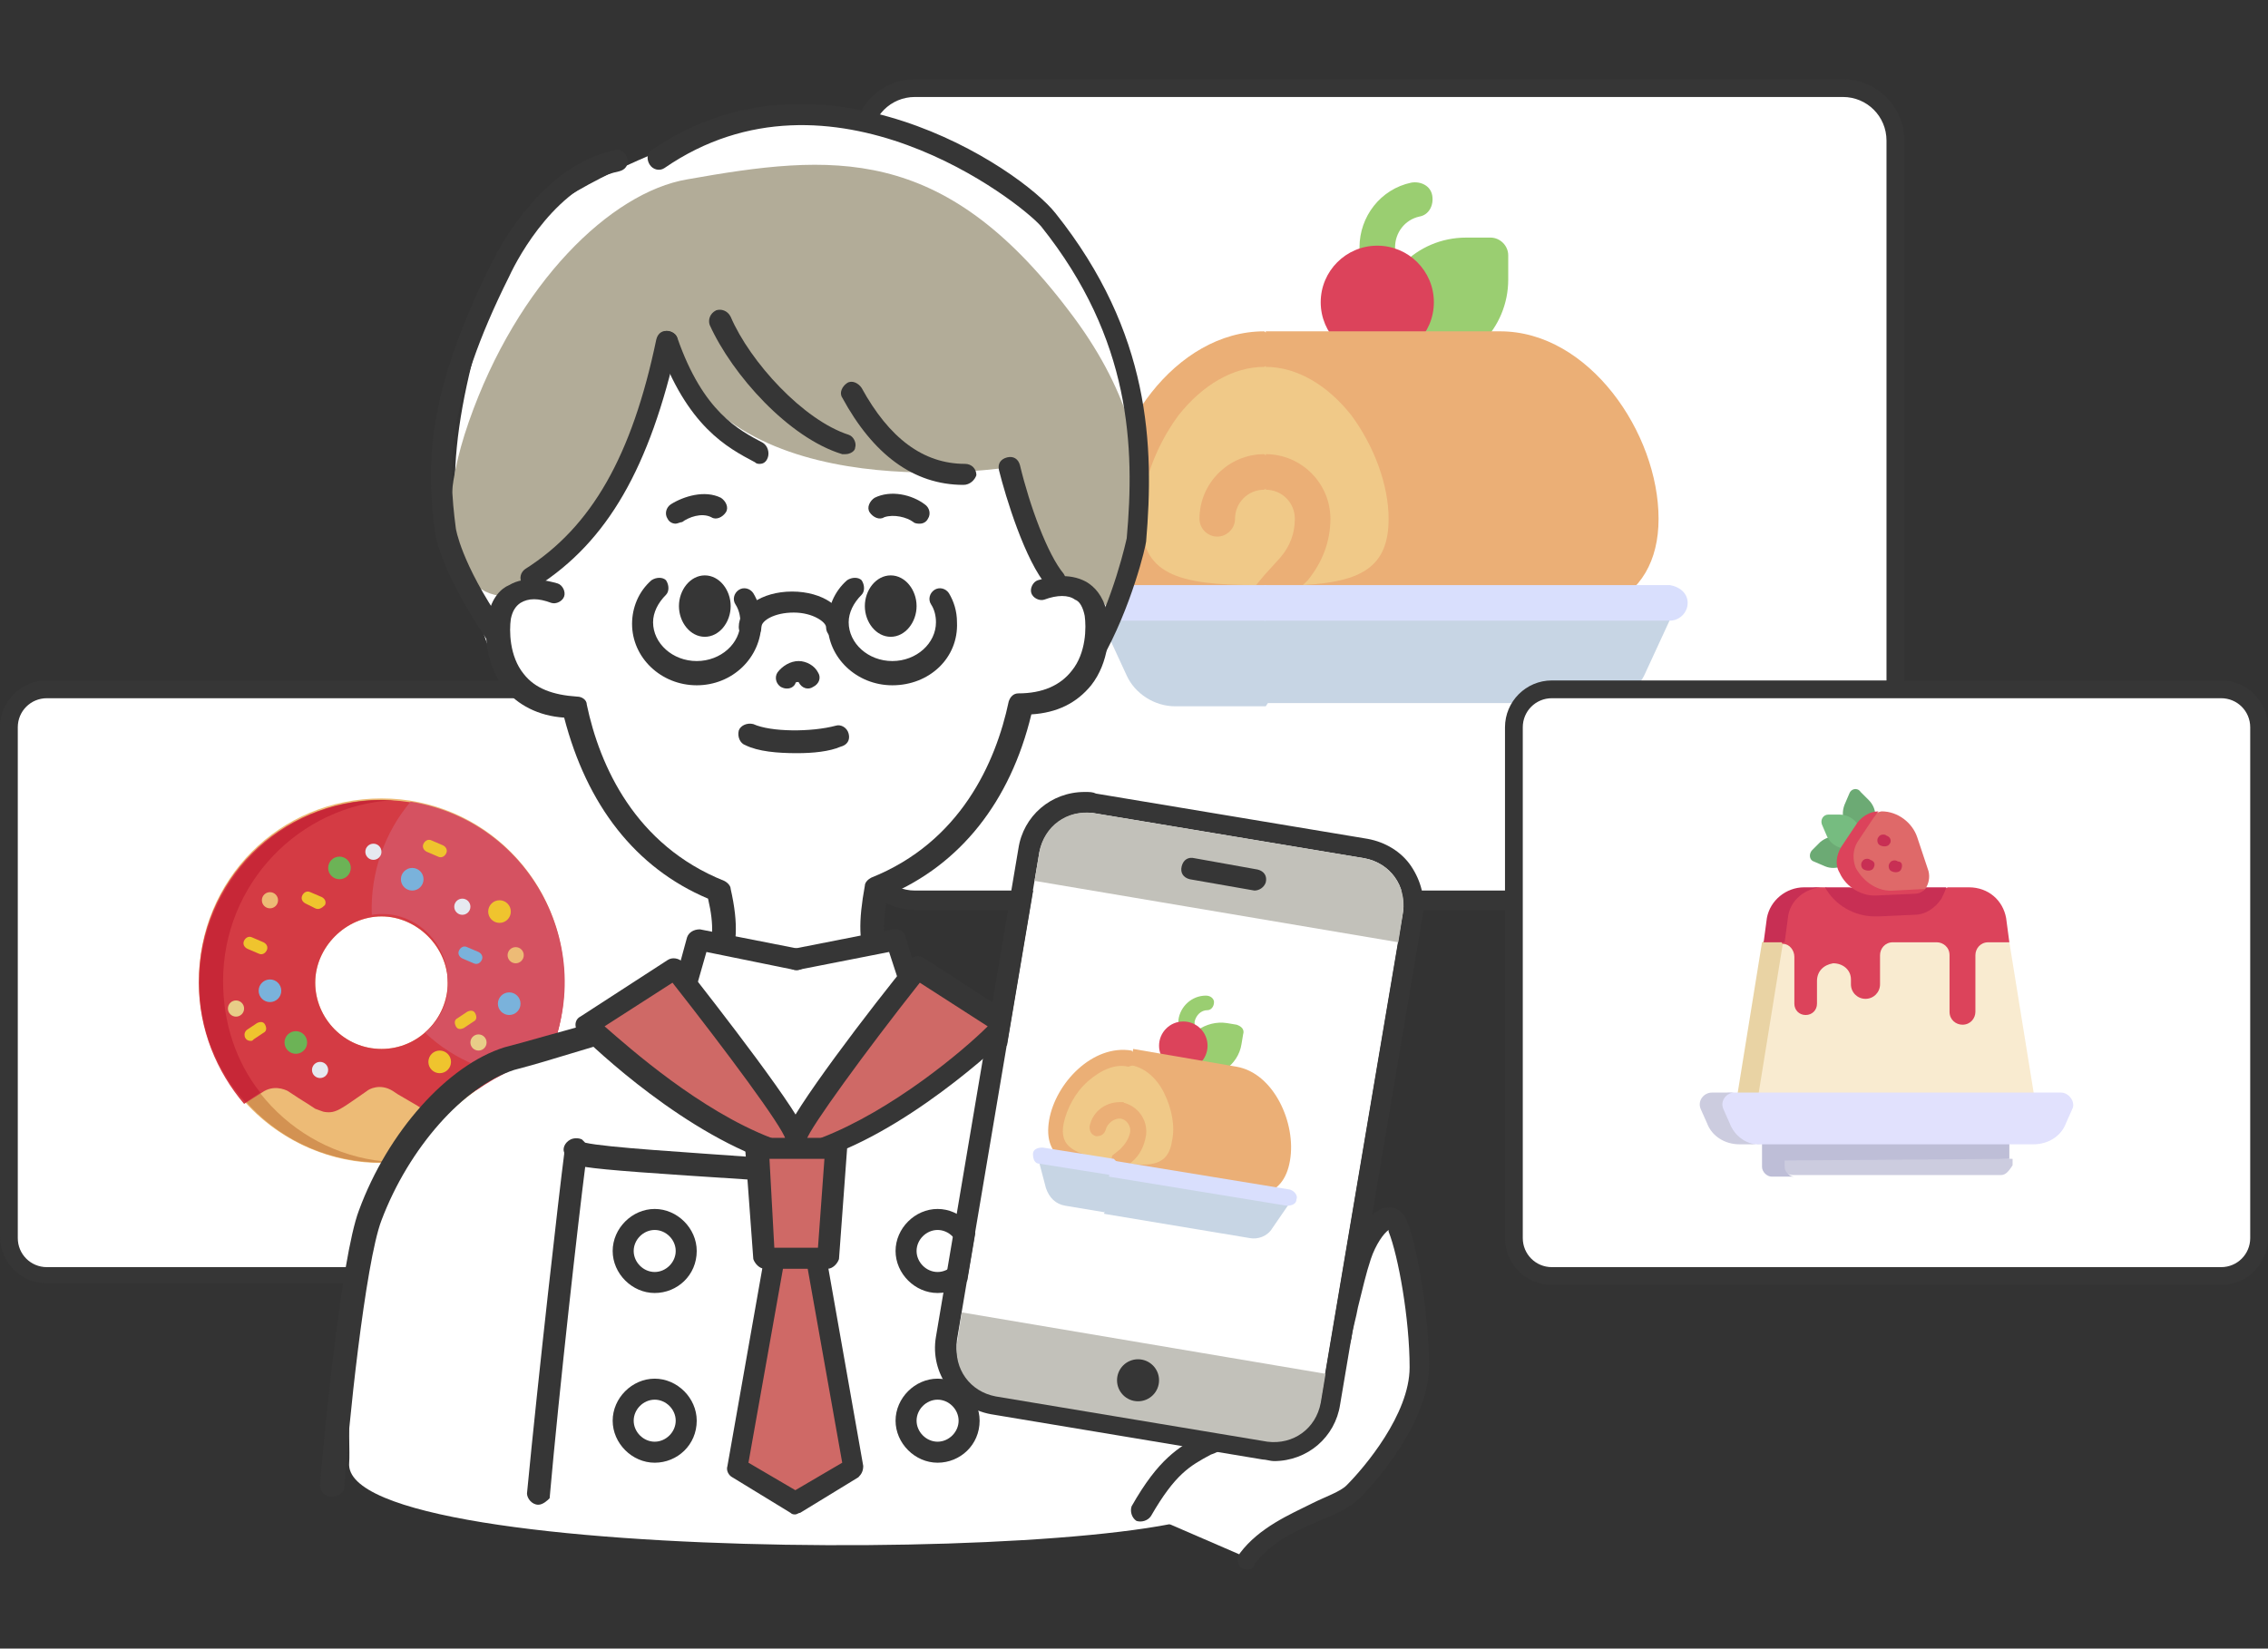
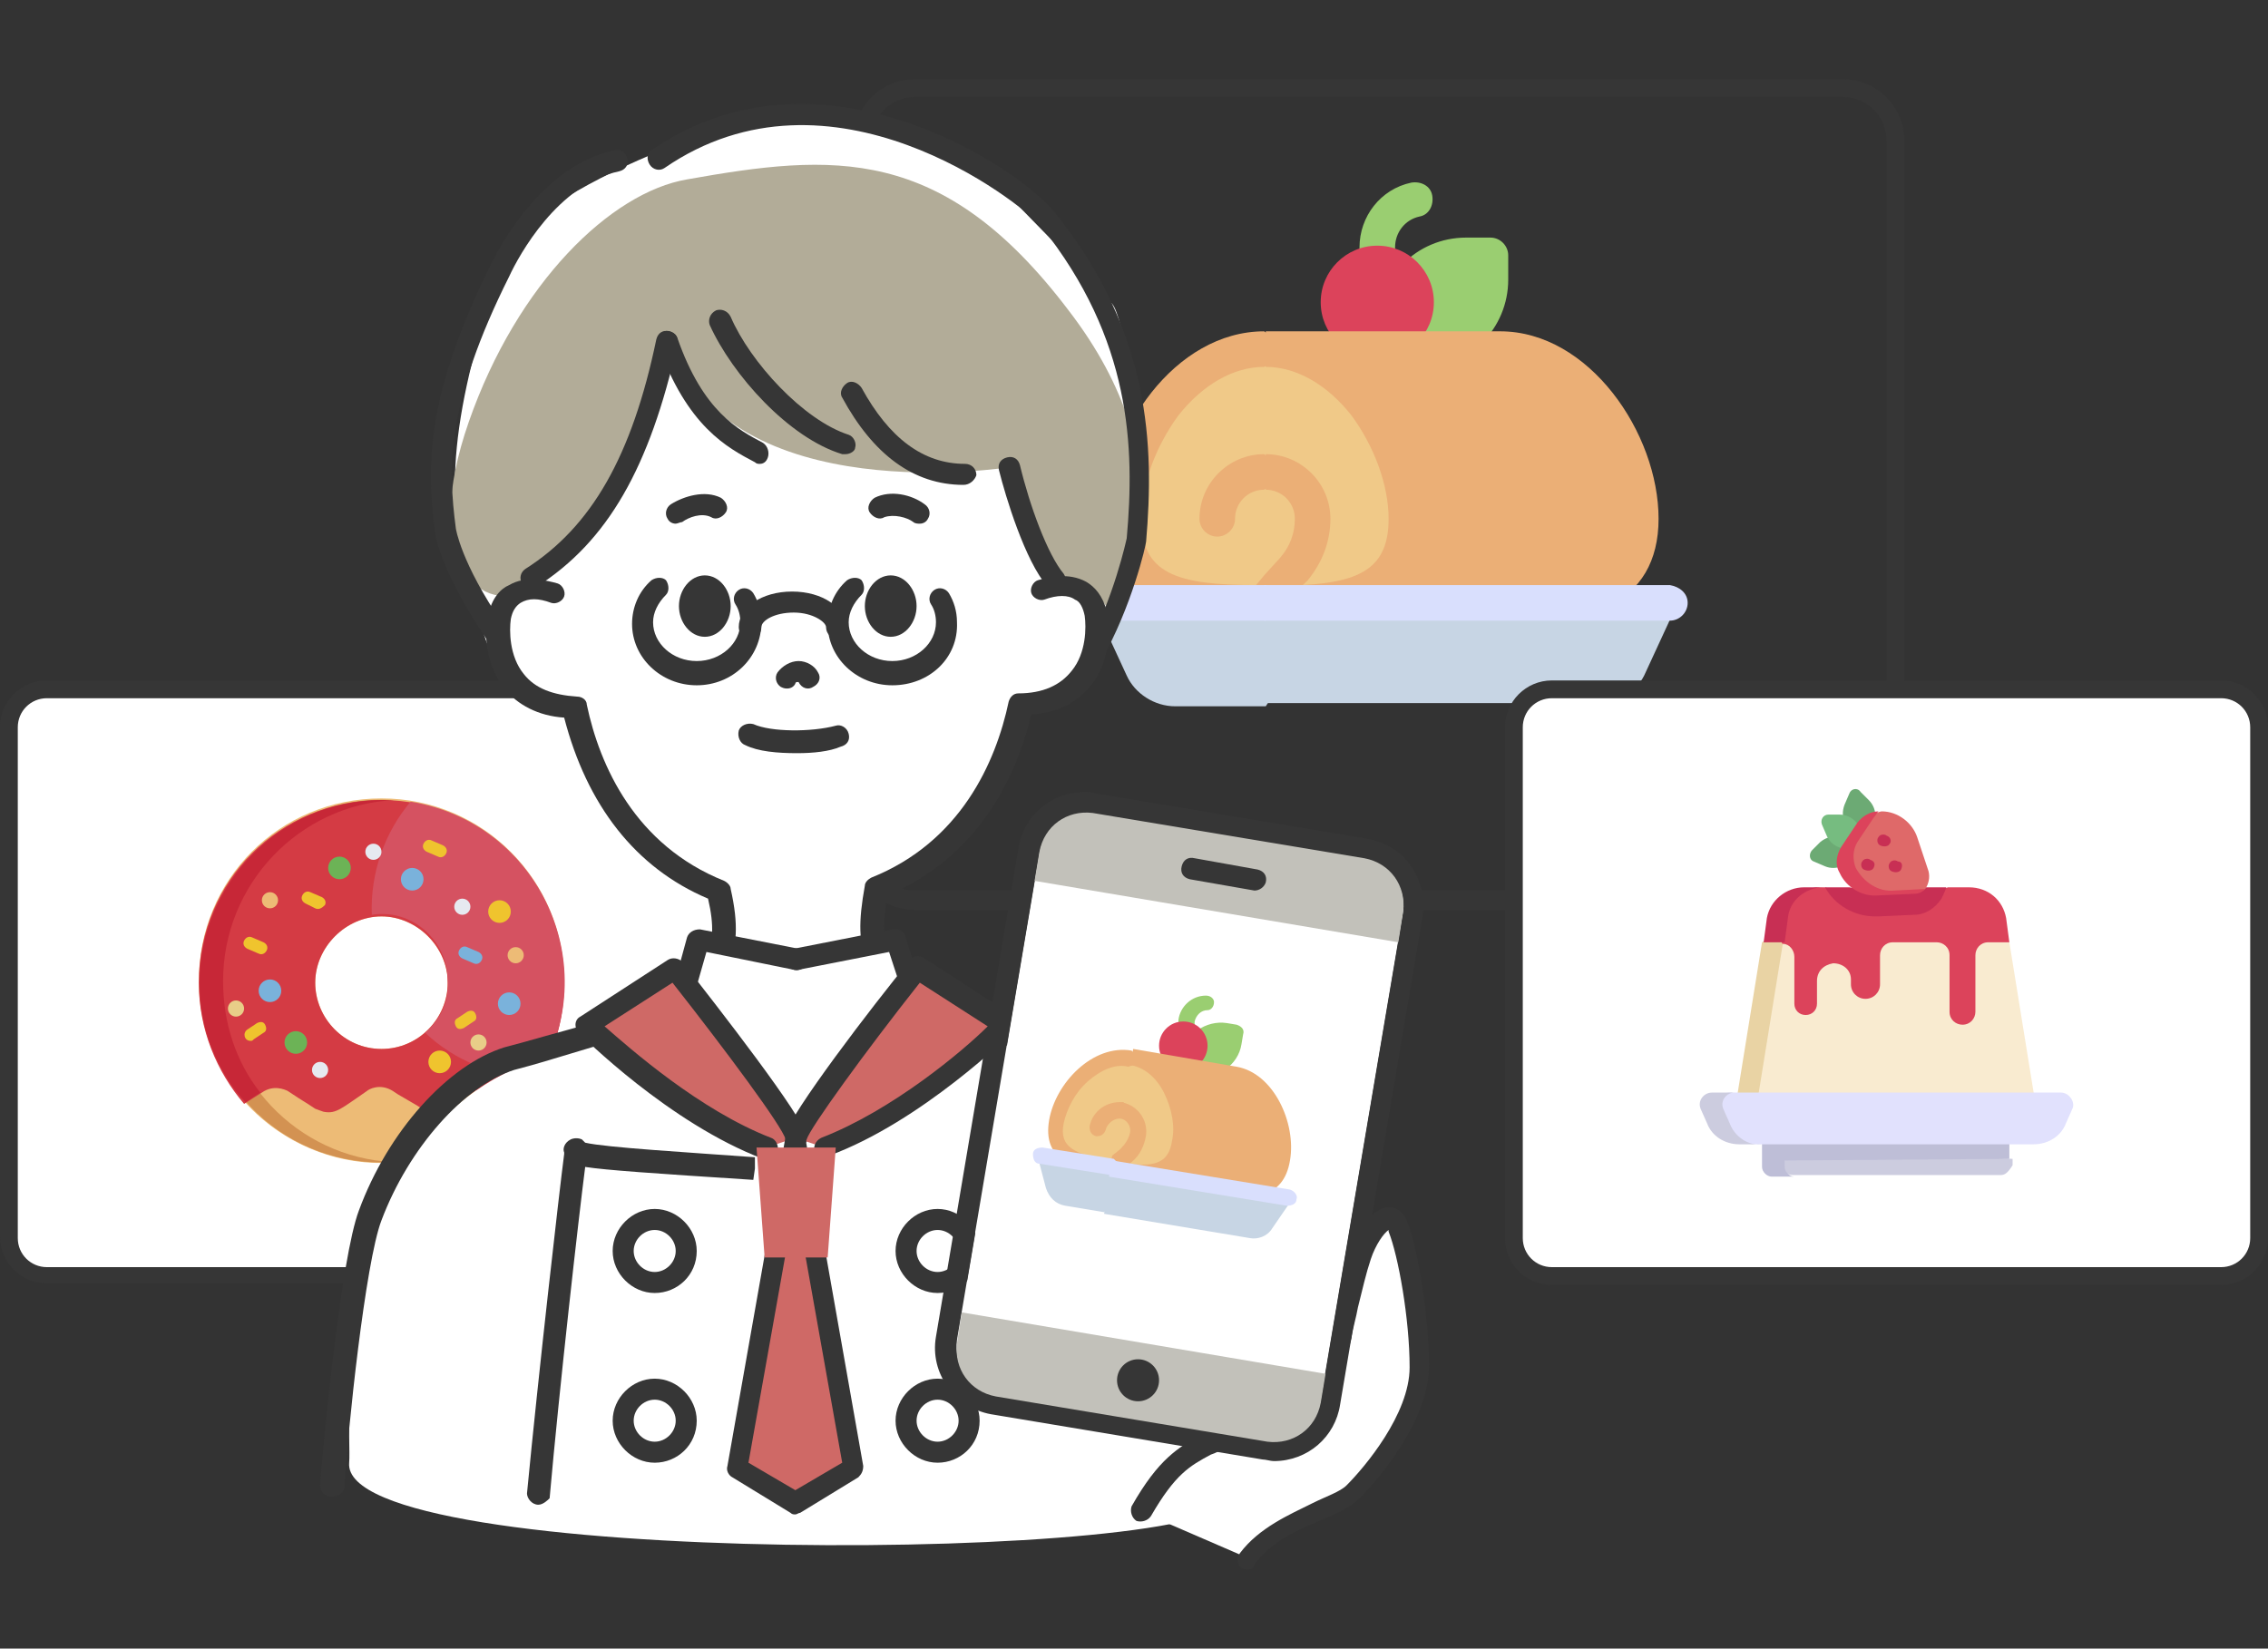
<svg xmlns="http://www.w3.org/2000/svg" version="1.1" id="レイヤー_1" x="0px" y="0px" viewBox="0 0 140.3 102" style="enable-background:new 0 0 140.3 102" xml:space="preserve">
  <rect x="0" y="0" width="140.3" height="102" fill="#333333" stroke="none" />
  <style type="text/css">.st0{fill:#FFFFFF;}
	.st1{fill:#363636;}
	.st2{fill:#EDBB76;}
	.st3{fill:#D39252;}
	.st4{fill:#D43B44;}
	.st5{fill:#D55261;}
	.st6{fill:#C72737;}
	.st7{fill:#6CB356;}
	.st8{fill:#EFC42E;}
	.st9{fill:#7AB2DB;}
	.st10{fill:#E6E9F0;}
	.st11{fill:#E8CD88;}
	.st12{fill:#9ACE71;}
	.st13{fill:#DC435B;}
	.st14{fill:#F0C988;}
	.st15{fill:#EBAF76;}
	.st16{fill:#C7D5E4;}
	.st17{fill:#D9DFFD;}
	.st18{fill:#B2AC98;}
	.st19{fill:#CF6966;}
	.st20{fill:#C2C1BA;}
	.st21{fill:#F9EBD0;}
	.st22{fill:#E9D3A4;}
	.st23{fill:#C82F54;}
	.st24{fill:#CCCCDF;}
	.st25{fill:#BEBED7;}
	.st26{fill:#E1E1FD;}
	.st27{fill:#6CAA74;}
	.st28{fill:#76BC80;}
	.st29{fill:#DF6969;}</style>
  <g>
    <g>
      <path class="st0" d="M44.3,78.9H2.9c-1.3,0-2.3-1-2.3-2.3V45c0-1.3,1-2.3,2.3-2.3h41.4c1.3,0,2.3,1,2.3,2.3v31.6    C46.7,77.8,45.6,78.9,44.3,78.9z" />
      <path class="st1" d="M44.3,79.4H2.9c-1.6,0-2.9-1.3-2.9-2.9V45c0-1.6,1.3-2.9,2.9-2.9h41.4c1.6,0,2.9,1.3,2.9,2.9v31.6    C47.2,78.1,45.9,79.4,44.3,79.4z M2.9,43.2c-1,0-1.8,0.8-1.8,1.8v31.6c0,1,0.8,1.8,1.8,1.8h41.4c1,0,1.8-0.8,1.8-1.8V45    c0-1-0.8-1.8-1.8-1.8H2.9z" />
    </g>
    <g>
      <path class="st2" d="M30.2,69.9c2.9-2,4.7-5.4,4.7-9.2c0-6.2-5-11.3-11.3-11.3s-11.3,5-11.3,11.3c0,8.6,9.3,14,16.7,9.8     M23.6,64.9c-2.3,0-4.1-1.9-4.1-4.1s1.9-4.1,4.1-4.1s4.1,1.9,4.1,4.1S25.9,64.9,23.6,64.9z" />
      <path class="st3" d="M13.7,60.7c0-6,4.7-10.9,10.6-11.2c-6.5-0.4-11.9,4.8-11.9,11.2c0,6.5,5.4,11.6,11.9,11.2    C18.4,71.6,13.7,66.7,13.7,60.7z" />
      <path class="st4" d="M25.8,68.4c0.3,0.2,0.7,0.5,1.2,0.4c0.5,0,0.5-0.1,2.4-1.3c0.2-0.1,0.9-0.4,1.6,0.1l0,0l1.1,0.7    c1.8-2,2.8-4.6,2.8-7.5c0-6.2-5-11.3-11.3-11.3s-11.3,5-11.3,11.3c0,2.9,1.1,5.5,2.8,7.5l1.1-0.7l0,0c0.7-0.5,1.4-0.2,1.6-0.1    c1.2,0.8,0.8,0.5,1.7,1.1c0.3,0.1,0.5,0.2,0.6,0.2c0.7,0.1,1-0.2,2.6-1.3c0.1-0.1,0.8-0.5,1.6,0l0,0l0.3,0.2 M23.6,64.9    c-2.3,0-4.1-1.9-4.1-4.1s1.9-4.1,4.1-4.1s4.1,1.9,4.1,4.1S25.9,64.9,23.6,64.9z" />
      <path class="st5" d="M26.3,63.9c1.8,1.7,4.2,2.7,6.9,2.8c4.3-6.8,0.2-15.8-7.8-17.1c-1.6,1.9-2.5,4.4-2.4,7    c2.5-0.4,4.7,1.6,4.7,4.1C27.8,62,27.2,63.1,26.3,63.9z" />
      <path class="st6" d="M13,64.6c0.7,1.8,1.5,2.9,2.2,3.6l0.9-0.6c-1.5-1.9-2.3-4.3-2.3-6.9c0-6,4.7-10.9,10.6-11.2c0,0-0.4,0-0.7,0    C15.8,49.5,10.4,57.3,13,64.6z" />
      <g>
        <circle class="st7" cx="21" cy="53.7" r="0.7" />
        <circle class="st7" cx="18.3" cy="64.5" r="0.7" />
      </g>
      <g>
        <circle class="st8" cx="30.9" cy="56.4" r="0.7" />
        <circle class="st8" cx="27.2" cy="65.7" r="0.7" />
      </g>
      <g>
        <circle class="st9" cx="31.5" cy="62.1" r="0.7" />
        <circle class="st9" cx="25.5" cy="54.4" r="0.7" />
        <circle class="st9" cx="16.7" cy="61.3" r="0.7" />
      </g>
      <circle class="st10" cx="28.6" cy="56.1" r="0.5" />
      <circle class="st2" cx="16.7" cy="55.7" r="0.5" />
      <circle class="st11" cx="14.6" cy="62.4" r="0.5" />
      <circle class="st10" cx="23.1" cy="52.7" r="0.5" />
      <circle class="st11" cx="29.6" cy="64.5" r="0.5" />
      <circle class="st10" cx="19.8" cy="66.2" r="0.5" />
      <circle class="st2" cx="31.9" cy="59.1" r="0.5" />
      <path class="st9" d="M29.3,59.6l-0.7-0.3c-0.2-0.1-0.3-0.3-0.2-0.5c0.1-0.2,0.3-0.3,0.5-0.2l0.7,0.3c0.2,0.1,0.3,0.3,0.2,0.5    S29.5,59.7,29.3,59.6z" />
      <g>
        <path class="st8" d="M16,59l-0.7-0.3c-0.2-0.1-0.3-0.3-0.2-0.5s0.3-0.3,0.5-0.2l0.7,0.3c0.2,0.1,0.3,0.3,0.2,0.5     C16.4,59,16.2,59.1,16,59z" />
        <path class="st8" d="M27.1,53l-0.7-0.3c-0.2-0.1-0.3-0.3-0.2-0.5c0.1-0.2,0.3-0.3,0.5-0.2l0.7,0.3c0.2,0.1,0.3,0.3,0.2,0.5     C27.5,53,27.3,53.1,27.1,53z" />
        <path class="st8" d="M19.5,56.2l-0.6-0.3c-0.2-0.1-0.3-0.3-0.2-0.5c0.1-0.2,0.3-0.3,0.5-0.2l0.7,0.3c0.2,0.1,0.3,0.3,0.2,0.5     C19.9,56.2,19.7,56.3,19.5,56.2z" />
        <path class="st8" d="M28.2,63.5c-0.1-0.2-0.1-0.4,0.1-0.5l0.6-0.4c0.2-0.1,0.4-0.1,0.5,0.1c0.1,0.2,0.1,0.4-0.1,0.5l-0.6,0.4     C28.5,63.7,28.3,63.7,28.2,63.5z" />
        <path class="st8" d="M15.5,64.4c-0.4,0-0.5-0.5-0.2-0.7l0.6-0.4c0.2-0.1,0.4-0.1,0.5,0.1c0.1,0.2,0.1,0.4-0.1,0.5l-0.6,0.4     C15.6,64.4,15.6,64.4,15.5,64.4z" />
      </g>
    </g>
    <g>
-       <path class="st0" d="M114,55.7H56.6c-1.8,0-3.2-1.5-3.2-3.2V8.7c0-1.8,1.5-3.2,3.2-3.2H114c1.8,0,3.2,1.5,3.2,3.2v43.7    C117.2,54.2,115.8,55.7,114,55.7z" />
      <path class="st1" d="M114,56.3H56.6c-2.1,0-3.8-1.7-3.8-3.8V8.7c0-2.1,1.7-3.8,3.8-3.8H114c2.1,0,3.8,1.7,3.8,3.8v43.7    C117.8,54.6,116.1,56.3,114,56.3z M56.6,6c-1.5,0-2.7,1.2-2.7,2.7v43.7c0,1.5,1.2,2.7,2.7,2.7H114c1.5,0,2.7-1.2,2.7-2.7V8.7    c0-1.5-1.2-2.7-2.7-2.7C114,6,56.6,6,56.6,6z" />
    </g>
    <g>
      <g>
        <path class="st12" d="M93.3,15.8v1.5c0,3-2.4,5.5-5.5,5.5h-1.5c-0.6,0-1.1-0.5-1.1-1.1v-1.5c0-3,2.4-5.5,5.5-5.5h1.5     C92.8,14.7,93.3,15.2,93.3,15.8z" />
      </g>
      <g>
        <path class="st12" d="M85.2,16.9c-0.6,0-1.1-0.5-1.1-1.1v-0.5c0-1.9,1.3-3.6,3.2-4c0.6-0.1,1.2,0.2,1.3,0.8     c0.1,0.6-0.2,1.2-0.8,1.3c-0.9,0.2-1.5,1-1.5,1.9v0.5C86.3,16.4,85.8,16.9,85.2,16.9z" />
      </g>
      <circle class="st13" cx="85.2" cy="18.7" r="3.5" />
      <g>
        <path class="st14" d="M83.7,30.4l-5.4,7c-4.8,0-8.7-0.4-8.7-5.2s3.9-10.5,8.7-10.5L83.7,30.4z" />
      </g>
      <g>
        <path class="st14" d="M87,32.1c0,4.8-3.9,5.2-8.7,5.2V21.6C83,21.6,87,27.3,87,32.1z" />
      </g>
      <g>
        <g>
          <path class="st15" d="M77.7,36.2c-4.9,0-7.1-0.7-7.1-4.1c0-2.1,0.9-4.5,2.3-6.4c1.5-1.9,3.4-3,5.3-3l1.8-1l-1.8-1.2      c-5.5,0-9.8,6.2-9.8,11.6c0,2.6,1.1,4.5,3.2,5.4c1.7,0.8,3.9,0.9,6.6,0.9l0,0l0,0l1.1-1.4l-1.1-1.4L77.7,36.2z M74.2,32.1      c0,0.6,0.5,1.1,1.1,1.1s1.1-0.5,1.1-1.1c0-1,0.8-1.8,1.8-1.8l1.6-1l-1.6-1.2C76,28.1,74.2,29.9,74.2,32.1z" />
        </g>
      </g>
      <g>
        <path class="st15" d="M102.6,32.1c0,2.6-1.1,4.5-3.2,5.4c-1.7,0.8-3.9,0.9-6.6,0.9H78.2v-2.8l1-1.1c0.6-0.7,0.9-1.5,0.9-2.4     c0-1-0.8-1.8-1.8-1.8v-2.2c2.2,0,4,1.8,4,4c0,1.4-0.5,2.7-1.4,3.8l-0.3,0.3c3.6-0.2,5.3-1.1,5.3-4.1c0-2.1-0.9-4.5-2.3-6.4     c-1.5-1.9-3.4-3-5.3-3v-2.2h14.5C98.3,20.5,102.6,26.8,102.6,32.1L102.6,32.1z" />
      </g>
      <path class="st16" d="M80.4,40.5l-2.1,3.2h-5.6c-1.3,0-2.5-0.8-3-1.9l-1.8-3.9c-0.1-0.1-0.1-0.3-0.1-0.4h10.4L80.4,40.5z" />
      <path class="st16" d="M103.7,37.3c0,0.2,0,0.3-0.1,0.4l-1.8,3.9c-0.5,1.2-1.7,1.9-3,1.9H78.2v-6.3L103.7,37.3L103.7,37.3z" />
      <path class="st17" d="M80.1,37.3l-1.8,1.1h-10c-0.6,0-1.1-0.5-1.1-1.1s0.5-1.1,1.1-1.1h10L80.1,37.3z" />
      <path class="st17" d="M104.4,37.3c0,0.6-0.5,1.1-1.1,1.1H78.2v-2.2h25.1C103.9,36.3,104.4,36.7,104.4,37.3z" />
    </g>
    <g>
      <path class="st0" d="M21.6,90.5c0.2-2.3-2.1-23.2,15.1-25.8c3-2.5,8.2-6.3,8.1-9.1c0-0.2-5.7-2.6-7.6-7.9c-0.6-1.6-1.4-2.3-1.6-4    c-5.2,0.4-5.8-5.1-6.5-7.6c-1.7-5.3-1.2-10.6,2-20c1.5-4.7,16.9-9.6,18-9.2c0.1,0,9.5,1.3,11.5,3.4c1.5,1.5,6.4,6.5,8.2,8.5    c0.7,0.8,1.6,6.8,1.5,9.3c-0.1,2.3,0.5,7.1-1.4,10c-2.2,3.4-3.8,5.3-6.4,5.3c-0.8,4.8-0.9,7.5-8.4,11.7c-0.5,4.8-0.2,3,1.7,4.6    c3.1,2.5,7.9,5,8,6.5C64.1,68.9,76,88.9,76,92.7C76,96.7,21,97.1,21.6,90.5z" />
      <g>
        <path class="st18" d="M42.5,11.1c9-1.6,15.8-2.2,23.6,8.1c7.4,9.6,3.8,17.3,2.5,18.5c-1.8-2.3-2.7-2-3.6-1.6     c-0.7-2.5-2.5-7.2-2.5-7.2s-17.4,2.8-21.1-7.8c-0.2,7.8-6,14.2-8.9,15.5S26,34.7,29,26.1S37.8,11.9,42.5,11.1z" />
        <g>
          <path class="st1" d="M48.7,42.6c-0.1,0-0.2,0-0.4-0.1c-0.3-0.2-0.4-0.6-0.2-0.9c0.3-0.4,0.8-0.7,1.3-0.7s1,0.3,1.2,0.7      c0.2,0.3,0.1,0.7-0.3,0.9c-0.3,0.2-0.7,0.1-0.9-0.3h-0.1c0,0-0.1,0-0.1,0.1C49.1,42.5,48.9,42.6,48.7,42.6z" />
          <path class="st1" d="M49.3,46.6c-1.2,0-2.4-0.1-3.2-0.5c-0.3-0.1-0.5-0.5-0.4-0.9c0.1-0.3,0.5-0.5,0.9-0.4      c1.1,0.5,3.6,0.5,5.1,0.1c0.3-0.1,0.7,0.1,0.8,0.5s-0.1,0.7-0.5,0.8C51.3,46.5,50.3,46.6,49.3,46.6z" />
          <g>
            <path class="st1" d="M56.9,32.4c-0.1,0-0.3,0-0.4-0.1c-0.4-0.3-1.2-0.5-1.8-0.3c-0.3,0.2-0.7,0-0.9-0.3c-0.2-0.3,0-0.7,0.3-0.9       c1-0.5,2.3-0.2,3.1,0.4c0.3,0.2,0.4,0.6,0.2,0.9C57.3,32.3,57.1,32.4,56.9,32.4z" />
            <path class="st1" d="M41.8,32.4c-0.2,0-0.4-0.1-0.5-0.3c-0.2-0.3-0.1-0.7,0.2-0.9c0.8-0.5,2.1-0.9,3.1-0.4       c0.3,0.2,0.5,0.6,0.3,0.9C44.7,32,44.3,32.2,44,32c-0.6-0.3-1.4,0-1.8,0.3C42.1,32.3,41.9,32.4,41.8,32.4z" />
          </g>
          <g>
            <path class="st1" d="M77.5,93.5L77.5,93.5c-0.4-0.1-0.7-0.4-0.7-0.7c0.7-4.9-1.8-18.9-3.3-21.2c-1.7-2.5-4.6-5-6.5-5.6       c-0.4-0.1-1.5-0.4-2.9-0.8c-2.6-0.7-6.2-1.8-7.6-2.3c-1-0.4-2.3-2-2.8-3.2c-0.6-1.3-0.6-2.7-0.2-4.9c0-0.2,0.2-0.4,0.4-0.5       c5.5-2.2,7.7-7.1,8.5-10.9c0.1-0.3,0.3-0.5,0.6-0.5c1.5,0,2.6-0.5,3.3-1.4c0.9-1.1,0.9-2.7,0.8-3.4c-0.1-0.5-0.3-0.9-0.6-1       c-0.4-0.3-1.1-0.3-1.9,0c-0.3,0.1-0.7-0.1-0.8-0.4c-0.1-0.3,0.1-0.7,0.4-0.8c0.7-0.2,1.9-0.5,3,0.1c0.5,0.3,1,0.8,1.3,1.9       c0.2,1.2,0.1,3.1-1,4.5c-0.9,1.1-2.1,1.7-3.7,1.8c-1.3,5.4-4.4,9.3-8.9,11.2c-0.3,1.7-0.3,2.8,0.1,3.7c0.5,1.1,1.6,2.3,2.1,2.5       c1.3,0.5,4.9,1.5,7.5,2.2c1.4,0.4,2.5,0.7,2.9,0.8c2.2,0.7,5.3,3.3,7.2,6.1c1.9,2.8,4.2,17.1,3.6,22       C78.1,93.2,77.9,93.5,77.5,93.5z" />
            <path class="st1" d="M20.5,92.6L20.5,92.6c-0.4,0-0.7-0.3-0.7-0.7c0.2-2.7,1.3-14.1,2.4-17c1.8-4.9,5.5-9,9-10.1       c0.4-0.1,1.5-0.4,2.9-0.8c2.6-0.7,6.2-1.8,7.5-2.2c0.5-0.2,1.6-1.3,2.1-2.5c0.4-1,0.5-2,0.1-3.7c-4.5-1.9-7.5-5.8-8.9-11.2       c-1.6-0.1-2.9-0.8-3.7-1.8c-1.1-1.4-1.3-3.3-1-4.5c0.2-1.1,0.8-1.7,1.3-1.9c1-0.6,2.3-0.3,3-0.1c0.3,0.1,0.5,0.5,0.4,0.8       s-0.5,0.5-0.8,0.4c-0.8-0.3-1.4-0.3-1.9,0c-0.3,0.2-0.5,0.5-0.6,1c-0.1,0.7-0.1,2.3,0.8,3.4c0.7,0.9,1.8,1.3,3.3,1.4       c0.3,0,0.6,0.2,0.6,0.5c0.8,3.8,3,8.7,8.5,10.9c0.2,0.1,0.4,0.3,0.4,0.5c0.5,2.2,0.4,3.6-0.2,4.9c-0.5,1.2-1.9,2.8-2.8,3.2       c-1.4,0.5-5,1.5-7.6,2.3c-1.3,0.4-2.4,0.7-2.8,0.8c-3.1,1-6.5,4.8-8.2,9.3c-1,2.6-2.1,13.1-2.3,16.6       C21.2,92.4,20.9,92.6,20.5,92.6z" />
          </g>
          <path class="st1" d="M47,28.7c-0.1,0-0.2,0-0.3-0.1c-1.7-0.9-4.2-2.2-6-7.3c-0.1-0.3,0.1-0.7,0.4-0.8c0.3-0.1,0.7,0.1,0.8,0.4      c1.6,4.6,3.8,5.7,5.3,6.5c0.3,0.2,0.4,0.6,0.3,0.9C47.4,28.6,47.2,28.7,47,28.7z" />
          <path class="st1" d="M52.3,28.1c-0.1,0-0.1,0-0.2,0c-3.3-1-6.8-4.9-8.2-8c-0.1-0.3,0-0.7,0.4-0.9c0.3-0.1,0.7,0,0.9,0.4      c1.2,2.8,4.5,6.4,7.3,7.3c0.3,0.1,0.5,0.5,0.4,0.8C52.9,27.9,52.6,28.1,52.3,28.1z" />
          <path class="st1" d="M32.9,36.4c-0.2,0-0.4-0.1-0.6-0.3c-0.2-0.3-0.1-0.7,0.2-0.9c4.1-2.6,6.6-7,8.1-14.2      c0.1-0.4,0.4-0.6,0.8-0.5c0.4,0.1,0.6,0.4,0.5,0.8c-1.7,7.6-4.3,12.2-8.7,15C33.2,36.4,33,36.4,32.9,36.4z" />
          <path class="st1" d="M59.6,30L59.6,30c-3.1,0-5.6-1.9-7.5-5.4c-0.2-0.3,0-0.7,0.3-0.9c0.3-0.2,0.7,0,0.9,0.3      c1.7,3.1,3.8,4.7,6.4,4.7c0.4,0,0.7,0.3,0.7,0.7C60.3,29.7,60,30,59.6,30z" />
          <path class="st1" d="M65.3,36.5c-0.2,0-0.4-0.1-0.5-0.2c-1.4-1.6-2.6-5.6-3-7.2c-0.1-0.4,0.1-0.7,0.5-0.8      c0.4-0.1,0.7,0.1,0.8,0.5c0.6,2.5,1.7,5.5,2.7,6.7c0.2,0.3,0.2,0.7-0.1,0.9C65.7,36.5,65.5,36.5,65.3,36.5z" />
          <g>
            <path class="st1" d="M30.5,39.7c-0.2,0-0.4-0.1-0.5-0.3c-2.8-4.2-3.1-6.4-3.1-6.5c-0.5-4-0.6-8.3,3.4-16.4       C31,15,33.7,10.2,38,9.3c0.4-0.1,0.7,0.1,0.8,0.5s-0.1,0.7-0.5,0.8c-3.8,0.8-6.2,5.2-6.8,6.5c-3.9,7.8-3.8,11.8-3.3,15.6       c0,0,0.3,2.1,2.9,5.9c0.2,0.3,0.1,0.7-0.2,0.9C30.7,39.7,30.6,39.7,30.5,39.7z" />
          </g>
          <g>
            <g>
              <ellipse class="st1" cx="55.1" cy="37.5" rx="0.9" ry="1.3" />
              <path class="st1" d="M55.1,39.4c-0.9,0-1.6-0.9-1.6-1.9s0.7-1.9,1.6-1.9s1.6,0.9,1.6,1.9S56,39.4,55.1,39.4z M55.1,36.9        c-0.1,0-0.3,0.2-0.3,0.6c0,0.4,0.2,0.6,0.3,0.6s0.3-0.2,0.3-0.6C55.4,37.1,55.2,36.9,55.1,36.9z" />
            </g>
            <g>
              <ellipse class="st1" cx="43.6" cy="37.5" rx="0.9" ry="1.3" />
              <path class="st1" d="M43.6,39.4c-0.9,0-1.6-0.9-1.6-1.9s0.7-1.9,1.6-1.9s1.6,0.9,1.6,1.9S44.5,39.4,43.6,39.4z M43.6,36.9        c-0.1,0-0.3,0.2-0.3,0.6c0,0.4,0.2,0.6,0.3,0.6s0.3-0.2,0.3-0.6C43.8,37.1,43.6,36.9,43.6,36.9z" />
            </g>
          </g>
          <path class="st1" d="M67.6,41.3c-0.1,0-0.2,0-0.3-0.1c-0.3-0.2-0.4-0.6-0.2-0.9c1.8-3.2,2.6-7,2.6-7C70.2,27.7,70,21,64.4,14      c-1.3-1.5-13-10.7-23.3-3.6c-0.3,0.2-0.7,0.1-0.9-0.2S40,9.5,40.3,9.3c10.4-7.2,22.8,1.1,25,3.9c5.9,7.4,6.1,14.4,5.6,20.3      c0,0.2-0.9,4.1-2.8,7.4C68,41.2,67.8,41.3,67.6,41.3z" />
          <g>
            <g>
              <polyline class="st0" points="49.4,59.3 55.5,58.1 57.2,63.6       " />
              <path class="st1" d="M57.2,64.3c-0.3,0-0.5-0.2-0.6-0.5L55,58.9L49.4,60c-0.4,0.1-0.7-0.2-0.8-0.5c-0.1-0.4,0.2-0.7,0.5-0.8        l6.1-1.2c0.3-0.1,0.7,0.1,0.8,0.4l1.7,5.5c0.1,0.3-0.1,0.7-0.4,0.8C57.4,64.3,57.3,64.3,57.2,64.3z" />
            </g>
            <g>
              <polyline class="st0" points="49.4,59.3 43.2,58.1 41.7,63.6       " />
              <path class="st1" d="M41.7,64.3c-0.1,0-0.1,0-0.2,0c-0.4-0.1-0.6-0.5-0.5-0.8l1.5-5.5c0.1-0.3,0.4-0.5,0.8-0.5l6.1,1.2        c0.4,0.1,0.6,0.4,0.5,0.8c-0.1,0.4-0.4,0.6-0.8,0.5l-5.4-1.1l-1.4,4.9C42.2,64.1,42,64.3,41.7,64.3z" />
            </g>
          </g>
        </g>
        <g>
          <path class="st19" d="M49.2,70.4c-0.2-1.1-7.5-10.5-7.5-10.5l-5.4,3.5c0,0,5.5,5.4,11.1,7.6" />
          <path class="st1" d="M47.4,71.7c-0.1,0-0.2,0-0.2,0c-5.8-2.2-11.2-7.6-11.4-7.8c-0.1-0.1-0.2-0.3-0.2-0.5s0.1-0.4,0.3-0.5      l5.4-3.5c0.3-0.2,0.7-0.1,0.9,0.1c2.2,2.8,7.5,9.6,7.7,10.8c0.1,0.4-0.2,0.7-0.6,0.7c-0.4,0-0.7-0.2-0.7-0.5      c-0.2-0.8-3.7-5.5-7-9.7l-4.2,2.7c1.6,1.4,5.9,5.2,10.3,6.9c0.3,0.1,0.5,0.5,0.4,0.9C47.9,71.5,47.6,71.7,47.4,71.7z" />
        </g>
        <g>
          <path class="st19" d="M49.2,70.4c0.2-1.2,7.5-10.5,7.5-10.5l5.4,3.5c0,0-5.5,5.4-11.1,7.6" />
          <path class="st1" d="M51,71.7c-0.3,0-0.5-0.2-0.6-0.4c-0.1-0.3,0-0.7,0.4-0.9c4.4-1.7,8.8-5.4,10.3-6.9l-4.2-2.7      c-3.4,4.3-6.8,9-7,9.7c-0.1,0.4-0.4,0.6-0.7,0.5c-0.4-0.1-0.6-0.4-0.6-0.8c0.2-1.2,5.4-8,7.7-10.8c0.2-0.3,0.6-0.3,0.9-0.1      l5.4,3.5c0.2,0.1,0.3,0.3,0.3,0.5s0,0.4-0.2,0.5c-0.2,0.2-5.7,5.6-11.4,7.7C51.2,71.7,51.1,71.7,51,71.7z" />
        </g>
        <g>
          <polygon class="st19" points="49.2,93 45.6,90.8 49.2,70.4 52.8,90.8     " />
          <path class="st1" d="M49.2,93.7c-0.1,0-0.2,0-0.3-0.1l-3.6-2.2c-0.2-0.1-0.4-0.4-0.3-0.7l3.6-20.4c0.1-0.3,0.3-0.5,0.6-0.5l0,0      c0.3,0,0.6,0.2,0.6,0.5l3.6,20.4c0,0.3-0.1,0.5-0.3,0.7l-3.6,2.2C49.4,93.6,49.3,93.7,49.2,93.7z M46.3,90.5l2.9,1.7l2.9-1.7      l-2.9-16.3L46.3,90.5z" />
        </g>
        <g>
          <polygon class="st19" points="51.2,77.8 47.3,77.8 46.8,71 51.7,71     " />
-           <path class="st1" d="M51.2,78.5h-3.9c-0.3,0-0.6-0.3-0.7-0.6l-0.5-6.8c0-0.2,0.1-0.4,0.2-0.5c0.1-0.1,0.3-0.2,0.5-0.2h4.9      c0.2,0,0.4,0.1,0.5,0.2s0.2,0.3,0.2,0.5l-0.5,6.8C51.8,78.2,51.5,78.5,51.2,78.5z M47.9,77.2h2.7l0.4-5.5h-3.4L47.9,77.2z" />
        </g>
        <path class="st1" d="M33.3,93.1L33.3,93.1c-0.4,0-0.7-0.4-0.7-0.7c0.7-7.3,2-18.7,2.3-21v-0.1c-0.1-0.2,0-0.6,0.4-0.8     c0.2-0.1,0.5-0.1,0.7,0c0.1,0.1,0.1,0.1,0.2,0.2c1.3,0.3,6.4,0.6,10.5,0.9v0.7L46.6,73c-6.2-0.4-9.1-0.6-10.4-0.8     c-0.4,3.1-1.6,13.7-2.2,20.5C33.9,92.8,33.6,93.1,33.3,93.1z M46.7,72.8v-0.7V72.8z" />
        <g>
          <path class="st1" d="M40.5,80c-1.4,0-2.6-1.2-2.6-2.6s1.2-2.6,2.6-2.6s2.6,1.2,2.6,2.6C43.1,78.9,41.9,80,40.5,80z M40.5,76.1      c-0.7,0-1.3,0.6-1.3,1.3c0,0.7,0.6,1.3,1.3,1.3s1.3-0.6,1.3-1.3C41.8,76.7,41.2,76.1,40.5,76.1z" />
          <path class="st1" d="M58,80c-1.4,0-2.6-1.2-2.6-2.6s1.2-2.6,2.6-2.6s2.6,1.2,2.6,2.6C60.6,78.9,59.4,80,58,80z M58,76.1      c-0.7,0-1.3,0.6-1.3,1.3c0,0.7,0.6,1.3,1.3,1.3s1.3-0.6,1.3-1.3C59.3,76.7,58.7,76.1,58,76.1z" />
        </g>
        <g>
          <path class="st1" d="M40.5,90.5c-1.4,0-2.6-1.2-2.6-2.6s1.2-2.6,2.6-2.6s2.6,1.2,2.6,2.6C43.1,89.4,41.9,90.5,40.5,90.5z       M40.5,86.6c-0.7,0-1.3,0.6-1.3,1.3c0,0.7,0.6,1.3,1.3,1.3s1.3-0.6,1.3-1.3C41.8,87.2,41.2,86.6,40.5,86.6z" />
          <path class="st1" d="M58,90.5c-1.4,0-2.6-1.2-2.6-2.6s1.2-2.6,2.6-2.6s2.6,1.2,2.6,2.6C60.6,89.4,59.4,90.5,58,90.5z M58,86.6      c-0.7,0-1.3,0.6-1.3,1.3c0,0.7,0.6,1.3,1.3,1.3s1.3-0.6,1.3-1.3C59.3,87.2,58.7,86.6,58,86.6z" />
        </g>
        <g>
          <path class="st1" d="M43.1,42.4c-2.2,0-4-1.7-4-3.8c0-1,0.4-2,1.2-2.7c0.3-0.2,0.7-0.2,0.9,0c0.2,0.3,0.2,0.7,0,0.9      c-0.5,0.5-0.8,1.1-0.8,1.7c0,1.3,1.2,2.4,2.7,2.4s2.7-1.1,2.7-2.4c0-0.4-0.1-0.8-0.3-1.1s-0.1-0.7,0.2-0.9      c0.3-0.2,0.7-0.1,0.9,0.2c0.3,0.5,0.5,1.1,0.5,1.8C47.1,40.7,45.3,42.4,43.1,42.4z" />
          <path class="st1" d="M55.2,42.4c-2.2,0-4-1.7-4-3.8c0-1,0.4-2,1.2-2.7c0.3-0.2,0.7-0.2,0.9,0c0.2,0.3,0.2,0.7,0,0.9      c-0.5,0.5-0.8,1.1-0.8,1.7c0,1.3,1.2,2.4,2.7,2.4s2.7-1.1,2.7-2.4c0-0.4-0.1-0.8-0.3-1.1s-0.1-0.7,0.2-0.9      c0.3-0.2,0.7-0.1,0.9,0.2c0.3,0.5,0.5,1.1,0.5,1.8C59.3,40.7,57.5,42.4,55.2,42.4z" />
          <path class="st1" d="M51.8,39.5c-0.4,0-0.7-0.3-0.7-0.7c0-0.3-0.8-0.9-2-0.9s-2,0.5-2,0.9s-0.3,0.7-0.7,0.7s-0.7-0.3-0.7-0.7      c0-1.2,1.4-2.2,3.3-2.2s3.3,1,3.3,2.2C52.5,39.2,52.2,39.5,51.8,39.5z" />
        </g>
        <g>
          <path class="st0" d="M77.2,96.4c1.9-2.4,5.3-2.9,6.5-4.1c1.3-1.2,4.1-4.7,4.1-7.7s-0.7-7.1-1.3-8.6c-0.5-1.5-1.9,0.3-2.4,1.7      c-0.5,1.4-0.7,2.8-1.2,4.9s-1.8,2.7-2.3,3S77,88,75.3,89c-1.7,1-2.9,1.2-4.8,4.5" />
          <path class="st1" d="M77.2,97.1c-0.1,0-0.3,0-0.4-0.1c-0.3-0.2-0.3-0.6-0.1-0.9c1.2-1.6,3.1-2.4,4.5-3.1      c0.8-0.4,1.7-0.7,2.1-1.1c1.1-1.1,3.9-4.4,3.9-7.3c0-3-0.7-6.9-1.3-8.4v-0.1c-0.3,0.2-0.8,0.9-1.1,1.8c-0.3,0.9-0.5,1.8-0.8,3      c-0.1,0.6-0.3,1.2-0.4,1.9c-0.5,2.2-1.9,3-2.4,3.3l-0.7,0.4c-1.1,0.7-3.4,2.2-4.8,3.1c-0.3,0.2-0.5,0.3-0.8,0.4      c-1.3,0.7-2.2,1.2-3.7,3.8c-0.2,0.3-0.6,0.4-0.9,0.3c-0.3-0.2-0.4-0.6-0.3-0.9c1.7-3,2.9-3.6,4.2-4.4c0.2-0.1,0.5-0.3,0.8-0.4      c1.4-0.8,3.7-2.3,4.8-3l0.7-0.5c0.5-0.3,1.4-0.9,1.8-2.5c0.2-0.7,0.3-1.3,0.4-1.9c0.3-1.2,0.5-2.1,0.8-3.1      c0.3-0.9,1.3-2.7,2.4-2.7l0,0c0.3,0,0.9,0.1,1.2,1c0.6,1.6,1.3,5.7,1.3,8.8c0,3.2-2.8,6.7-4.3,8.2c-0.6,0.6-1.5,1-2.5,1.4      c-1.4,0.6-3,1.3-4,2.7C77.6,97,77.4,97.1,77.2,97.1z" />
        </g>
        <g>
          <g>
            <path class="st0" d="M78.4,89.1l-16.8-2.8C60,86,59,84.6,59.2,83l5.1-30.2c0.3-1.6,1.7-2.6,3.3-2.4l16.8,2.8       c1.6,0.3,2.6,1.7,2.4,3.3l-5.1,30.2C81.4,88.3,80,89.4,78.4,89.1z" />
            <path class="st1" d="M67.1,50.3c0.2,0,0.3,0,0.5,0l16.8,2.8c1.6,0.3,2.6,1.7,2.4,3.3l-5.1,30.2C81.5,88,80.2,89,78.9,89       c-0.2,0-0.3,0-0.5,0l-16.8-2.8c-1.6-0.3-2.6-1.7-2.4-3.3l5.1-30.2C64.6,51.3,65.8,50.3,67.1,50.3 M67.1,49L67.1,49       c-2.1,0-3.8,1.5-4.1,3.5l-5.1,30.2c-0.4,2.3,1.2,4.4,3.4,4.8l16.8,2.8c0.2,0,0.5,0.1,0.7,0.1c2.1,0,3.8-1.5,4.1-3.5L88,56.7       c0.2-1.1-0.1-2.2-0.7-3.1c-0.6-0.9-1.6-1.5-2.7-1.7l-16.8-2.8C67.6,49,67.4,49,67.1,49L67.1,49z" />
          </g>
          <path class="st20" d="M86.5,58.3L64,54.5l0.3-1.8c0.3-1.6,1.7-2.6,3.3-2.4l16.8,2.8c1.6,0.3,2.6,1.7,2.4,3.3L86.5,58.3z" />
          <path class="st20" d="M59.5,81.2L82,85l-0.3,1.8c-0.3,1.6-1.7,2.6-3.3,2.4l-16.8-2.8c-1.6-0.3-2.6-1.7-2.4-3.3L59.5,81.2z" />
          <g>
            <g>
              <path class="st12" d="M76.9,64l-0.1,0.6c-0.2,1.3-1.5,2.2-2.8,2l-0.6-0.1c-0.3,0-0.4-0.3-0.4-0.6l0.1-0.6        c0.2-1.3,1.5-2.2,2.8-2l0.6,0.1C76.8,63.5,77,63.7,76.9,64z" />
            </g>
            <g>
              <path class="st12" d="M73.3,63.9c-0.3,0-0.4-0.3-0.4-0.6v-0.2c0.1-0.8,0.8-1.5,1.7-1.5c0.3,0,0.5,0.2,0.5,0.4        c0,0.3-0.2,0.5-0.4,0.5c-0.4,0-0.7,0.3-0.8,0.7v0.2C73.9,63.7,73.6,63.9,73.3,63.9z" />
            </g>
            <circle class="st13" cx="73.2" cy="64.7" r="1.5" />
            <g>
              <path class="st14" d="M71.7,69.6l-2.9,2.6c-2.1-0.4-3.8-0.8-3.4-2.9s2.5-4.3,4.6-3.9L71.7,69.6z" />
            </g>
            <g>
              <path class="st14" d="M73,70.6c-0.4,2.1-2.1,2-4.2,1.6l1.2-6.9C72,65.8,73.3,68.5,73,70.6z" />
            </g>
            <g>
              <g>
                <path class="st15" d="M68.6,71.8c-2.1-0.4-3.1-0.8-2.8-2.3c0.2-0.9,0.7-1.9,1.5-2.6c0.8-0.7,1.7-1.1,2.5-0.9l0.9-0.3L70,65         c-2.4-0.4-4.7,2-5.1,4.3c-0.2,1.2,0.1,2,1,2.6c0.7,0.5,1.6,0.7,2.8,0.9l0,0l0,0l0.6-0.5l-0.4-0.7L68.6,71.8z M67.4,69.7         c0,0.3,0.1,0.5,0.4,0.6c0.3,0,0.5-0.1,0.6-0.4c0.1-0.4,0.5-0.7,0.9-0.7l0.8-0.3l-0.6-0.7C68.5,68.1,67.6,68.7,67.4,69.7z" />
              </g>
            </g>
            <g>
              <path class="st15" d="M79.8,71.8C79.6,73,79,73.7,78,73.9c-0.8,0.2-1.8,0.1-3-0.1l-6.4-1.1l0.2-1.2l0.5-0.4        c0.3-0.3,0.5-0.6,0.6-1s-0.2-0.9-0.7-0.9l0.2-1c1,0.2,1.6,1.1,1.5,2c-0.1,0.7-0.4,1.3-0.9,1.7L69.9,72        c1.6,0.2,2.4-0.1,2.6-1.4c0.2-0.9,0-2-0.5-3s-1.3-1.6-2.1-1.7l0.2-1l6.4,1.1C78.8,66.4,80.2,69.5,79.8,71.8L79.8,71.8z" />
            </g>
            <path class="st16" d="M69.5,73.8L68.3,75l-2.4-0.4c-0.6-0.1-1-0.5-1.2-1.1l-0.5-1.9c0-0.1,0-0.1,0-0.2l4.5,0.8L69.5,73.8z" />
            <path class="st16" d="M79.9,74.2c0,0.1,0,0.1-0.1,0.2L78.7,76c-0.3,0.5-0.9,0.7-1.4,0.6l-9-1.5l0.5-2.8L79.9,74.2z" />
            <path class="st17" d="M69.6,72.4l-0.9,0.3L64.3,72c-0.3,0-0.4-0.3-0.4-0.6c0-0.3,0.3-0.4,0.6-0.4l4.4,0.7L69.6,72.4z" />
            <path class="st17" d="M80.2,74.2c0,0.3-0.3,0.4-0.6,0.4l-11-1.8l0.2-1l11,1.8C80.1,73.7,80.3,74,80.2,74.2z" />
          </g>
          <path class="st1" d="M77.6,55.1L77.6,55.1l-4-0.7c-0.4-0.1-0.6-0.4-0.5-0.8s0.4-0.6,0.8-0.5l3.9,0.7c0.4,0.1,0.6,0.4,0.5,0.8      C78.2,54.9,77.9,55.1,77.6,55.1z" />
          <circle class="st1" cx="70.4" cy="85.4" r="1.3" />
        </g>
      </g>
    </g>
    <g>
      <path class="st0" d="M137.4,78.9H96c-1.3,0-2.3-1-2.3-2.3V45c0-1.3,1-2.3,2.3-2.3h41.4c1.3,0,2.3,1,2.3,2.3v31.6    C139.7,77.9,138.7,78.9,137.4,78.9z" />
      <path class="st1" d="M137.4,79.5H96c-1.6,0-2.9-1.3-2.9-2.9V45c0-1.6,1.3-2.9,2.9-2.9h41.4c1.6,0,2.9,1.3,2.9,2.9v31.6    C140.3,78.2,139,79.5,137.4,79.5z M96,43.2c-1,0-1.8,0.8-1.8,1.8v31.6c0,1,0.8,1.8,1.8,1.8h41.4c1,0,1.8-0.8,1.8-1.8V45    c0-1-0.8-1.8-1.8-1.8H96z" />
    </g>
    <g>
      <g>
        <path class="st21" d="M124.3,58.3l-7.6-1.3l-6.4,1.3l-2.8,9.9h18.4L124.3,58.3z" />
      </g>
      <g>
        <path class="st22" d="M108.7,68.2l1.6-9.9l-0.6-0.4l-0.7,0.4l-1.6,9.9h18.4C125.8,68.2,108.7,68.2,108.7,68.2z" />
      </g>
      <g>
        <path class="st13" d="M124.3,58.3l-0.2-1.5c-0.2-1.1-1.1-1.9-2.3-1.9h-1.3l-3.7,1.4l-3.9-1.4h-0.4c-1.1,0-2.3,1.2-2.4,2.3     l-0.1,0.7l0.2,0.3c0,0,0,0.2,0.1,0.2c0.4,0,0.7,0.4,0.7,0.8v2.9c0,0.4,0.3,0.7,0.7,0.7c0.4,0,0.7-0.3,0.7-0.7v-1.4     c0-0.6,0.4-1,1-1.1c0.6,0,1.1,0.4,1.1,1v0.3c0,0.5,0.4,0.9,0.9,0.9s0.9-0.4,0.9-0.9v-1.8c0-0.4,0.3-0.8,0.8-0.8h2.7     c0.4,0,0.8,0.3,0.8,0.8v3.5c0,0.5,0.4,0.8,0.8,0.8c0.5,0,0.8-0.4,0.8-0.8v-3.5c0-0.4,0.3-0.8,0.8-0.8H124.3L124.3,58.3z" />
      </g>
      <g>
        <path class="st23" d="M112.8,54.9h-1.2c-1.1,0-2.1,0.8-2.3,1.9l-0.2,1.5h1.2h0.1l0.2-1.5C110.7,55.7,111.7,54.9,112.8,54.9z" />
      </g>
      <g>
        <g>
          <path class="st24" d="M123.8,72.7h-12.9c-0.3,0-1-0.3-1-0.6l1.1-1l13.5,0.6v0.4C124.3,72.4,124.1,72.7,123.8,72.7z" />
        </g>
      </g>
      <g>
        <path class="st25" d="M124.3,71.7v-1.5H109v2c0,0.3,0.3,0.6,0.6,0.6h1.4c-0.3,0-0.6-0.3-0.6-0.6v-0.4L124.3,71.7L124.3,71.7z" />
      </g>
      <g>
        <path class="st26" d="M128.2,68.6l-0.4,0.9c-0.3,0.8-1.1,1.3-2,1.3h-17.1c-0.9,0-1.8-0.5-2.1-1.3l-0.4-0.9c-0.2-0.5,0.3-1,0.8-1     h20.5C128,67.6,128.4,68.2,128.2,68.6z" />
      </g>
      <g>
        <path class="st24" d="M107,69.5l-0.4-0.9c-0.2-0.5,0.2-1,0.7-1h-1.4c-0.5,0-0.9,0.5-0.7,1l0.4,0.9c0.3,0.8,1.1,1.3,2,1.3h1.4     C108.1,70.9,107.3,70.3,107,69.5L107,69.5z" />
      </g>
      <g>
        <path class="st27" d="M114.7,52.2L114.7,52.2c-0.6-0.6-1.5-0.6-2.1-0.1l-0.5,0.5c-0.2,0.2-0.2,0.6,0.1,0.7l0.7,0.3     c0.7,0.3,1.6-0.1,1.9-0.8l0,0C114.8,52.5,114.8,52.3,114.7,52.2L114.7,52.2z" />
      </g>
      <g>
        <path class="st27" d="M115,51.7L115,51.7c-0.8-0.3-1.2-1.1-0.9-1.9l0.3-0.7c0.1-0.3,0.5-0.4,0.7-0.1l0.5,0.5c0.6,0.6,0.5,1.5,0,2     l0,0C115.3,51.7,115.1,51.8,115,51.7L115,51.7z" />
      </g>
      <g>
        <path class="st28" d="M114.9,52.4L114.9,52.4c-0.8,0.3-1.6,0-1.9-0.7l-0.3-0.7c-0.1-0.3,0.1-0.6,0.4-0.6h0.7     c0.8,0,1.4,0.7,1.4,1.5l0,0C115.2,52.1,115.1,52.3,114.9,52.4z" />
      </g>
      <path class="st23" d="M112.9,54.9c0.6,1.1,1.8,1.8,3.1,1.8c0.1,0,0.1,0,0.2,0l2.2-0.1c0.7,0,1.3-0.4,1.7-1    c0.1-0.2,0.2-0.4,0.3-0.7h-1.3l-2.2,0.4l-2.5-0.4H112.9z" />
      <path class="st29" d="M116.4,50.2L116.4,50.2c1,0,1.9,0.7,2.2,1.6l0.7,2.1c0.1,0.4,0,0.8-0.2,1.1c-0.2,0.2-0.5,0.1-0.8,0.1    l-2.1,0.2c-1,0.1-1.6-0.3-2-1.2V54c-0.2-0.5-0.1-0.7,0.2-1.2l0.8-1.5C115.5,50.8,115.8,50.3,116.4,50.2    C116.3,50.2,116.3,50.2,116.4,50.2L116.4,50.2z" />
      <g>
        <path class="st13" d="M117.2,55.1c-1,0.1-1.9-0.5-2.4-1.4l0,0c-0.2-0.5-0.2-1.1,0.1-1.6l1-1.5c0.1-0.1,0.2-0.3,0.3-0.4     c-0.5,0-1,0.3-1.3,0.7l-1,1.5c-0.3,0.5-0.4,1.1-0.1,1.6l0,0c0.4,0.9,1.4,1.5,2.4,1.4l2.2-0.1c0.3,0,0.5-0.1,0.7-0.3L117.2,55.1z" />
      </g>
      <g>
        <path class="st23" d="M115.9,53.7L115.9,53.7c-0.1,0.2-0.4,0.2-0.6,0.1l0,0c-0.2-0.1-0.2-0.4-0.1-0.5l0,0     c0.1-0.2,0.4-0.2,0.5-0.1l0,0C116,53.3,116,53.5,115.9,53.7z" />
      </g>
      <g>
        <path class="st23" d="M116.9,52.2L116.9,52.2c-0.1,0.2-0.4,0.2-0.6,0.1l0,0c-0.2-0.1-0.2-0.4-0.1-0.5l0,0     c0.1-0.2,0.4-0.2,0.5-0.1l0,0C117,51.8,117,52.1,116.9,52.2z" />
      </g>
      <g>
        <path class="st23" d="M117.6,53.8L117.6,53.8c-0.1,0.2-0.4,0.2-0.6,0.1l0,0c-0.2-0.1-0.2-0.4-0.1-0.5l0,0     c0.1-0.2,0.4-0.2,0.5-0.1l0,0C117.7,53.3,117.7,53.6,117.6,53.8z" />
      </g>
    </g>
  </g>
</svg>